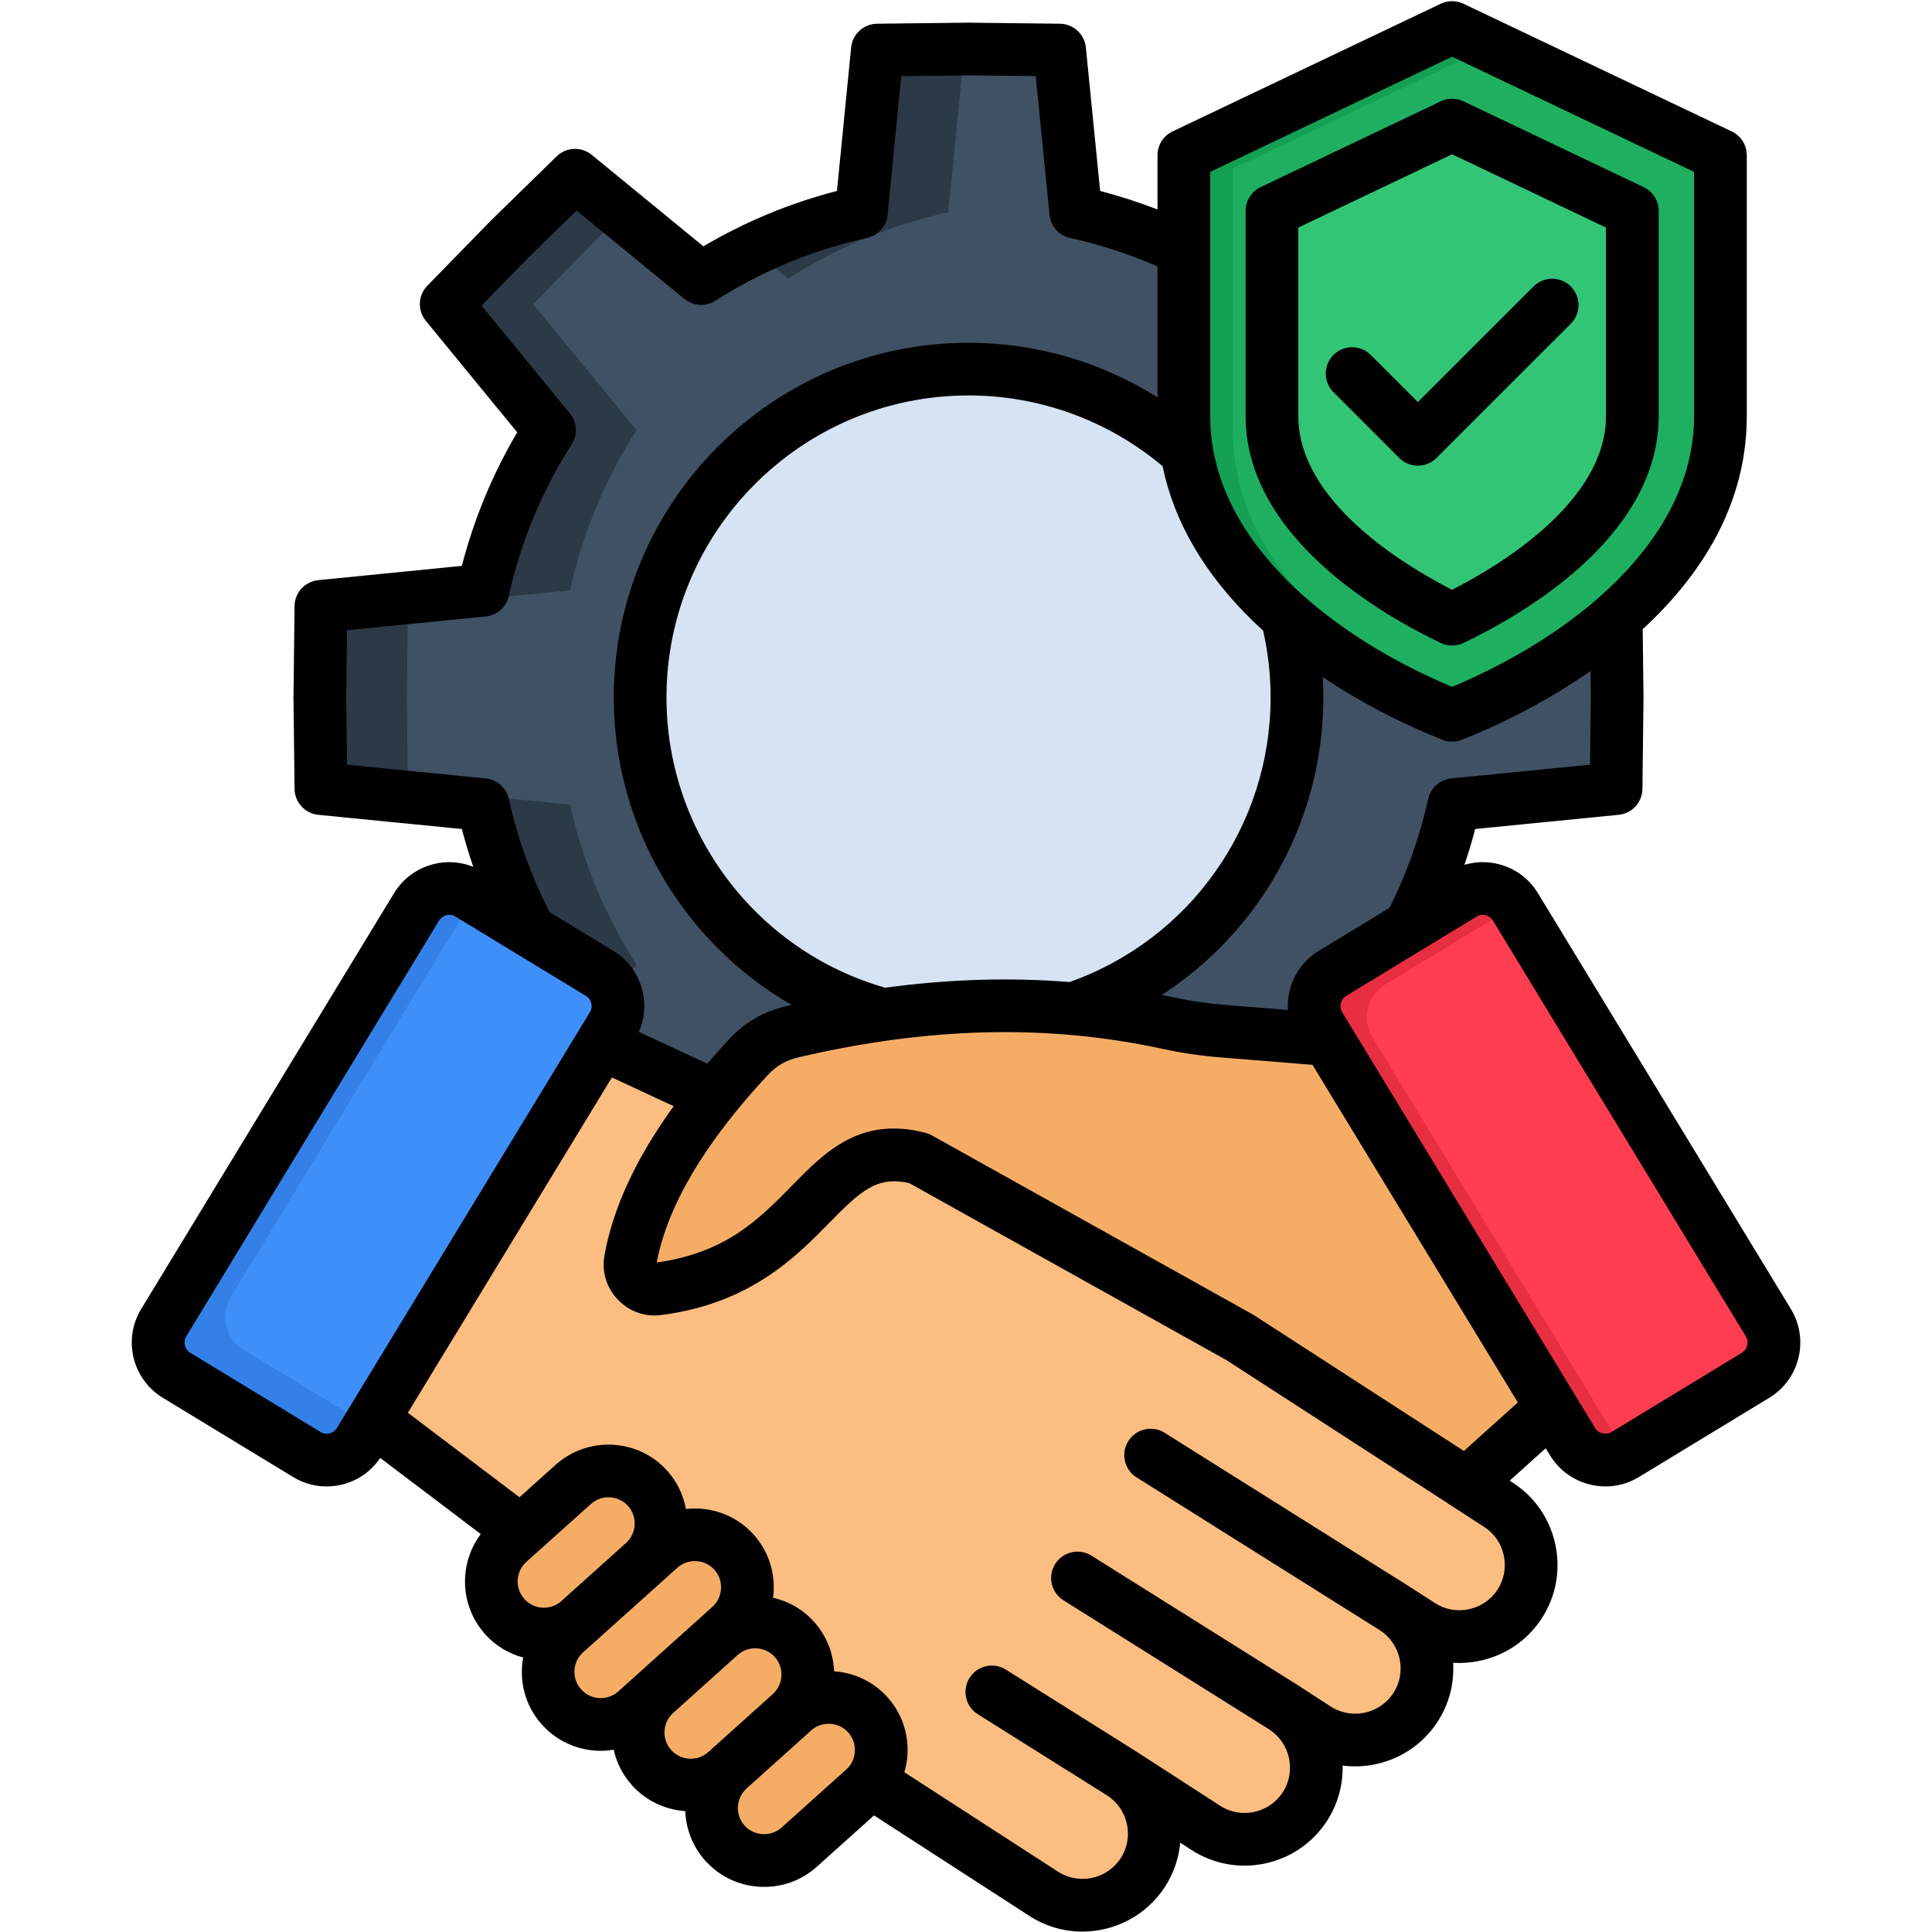
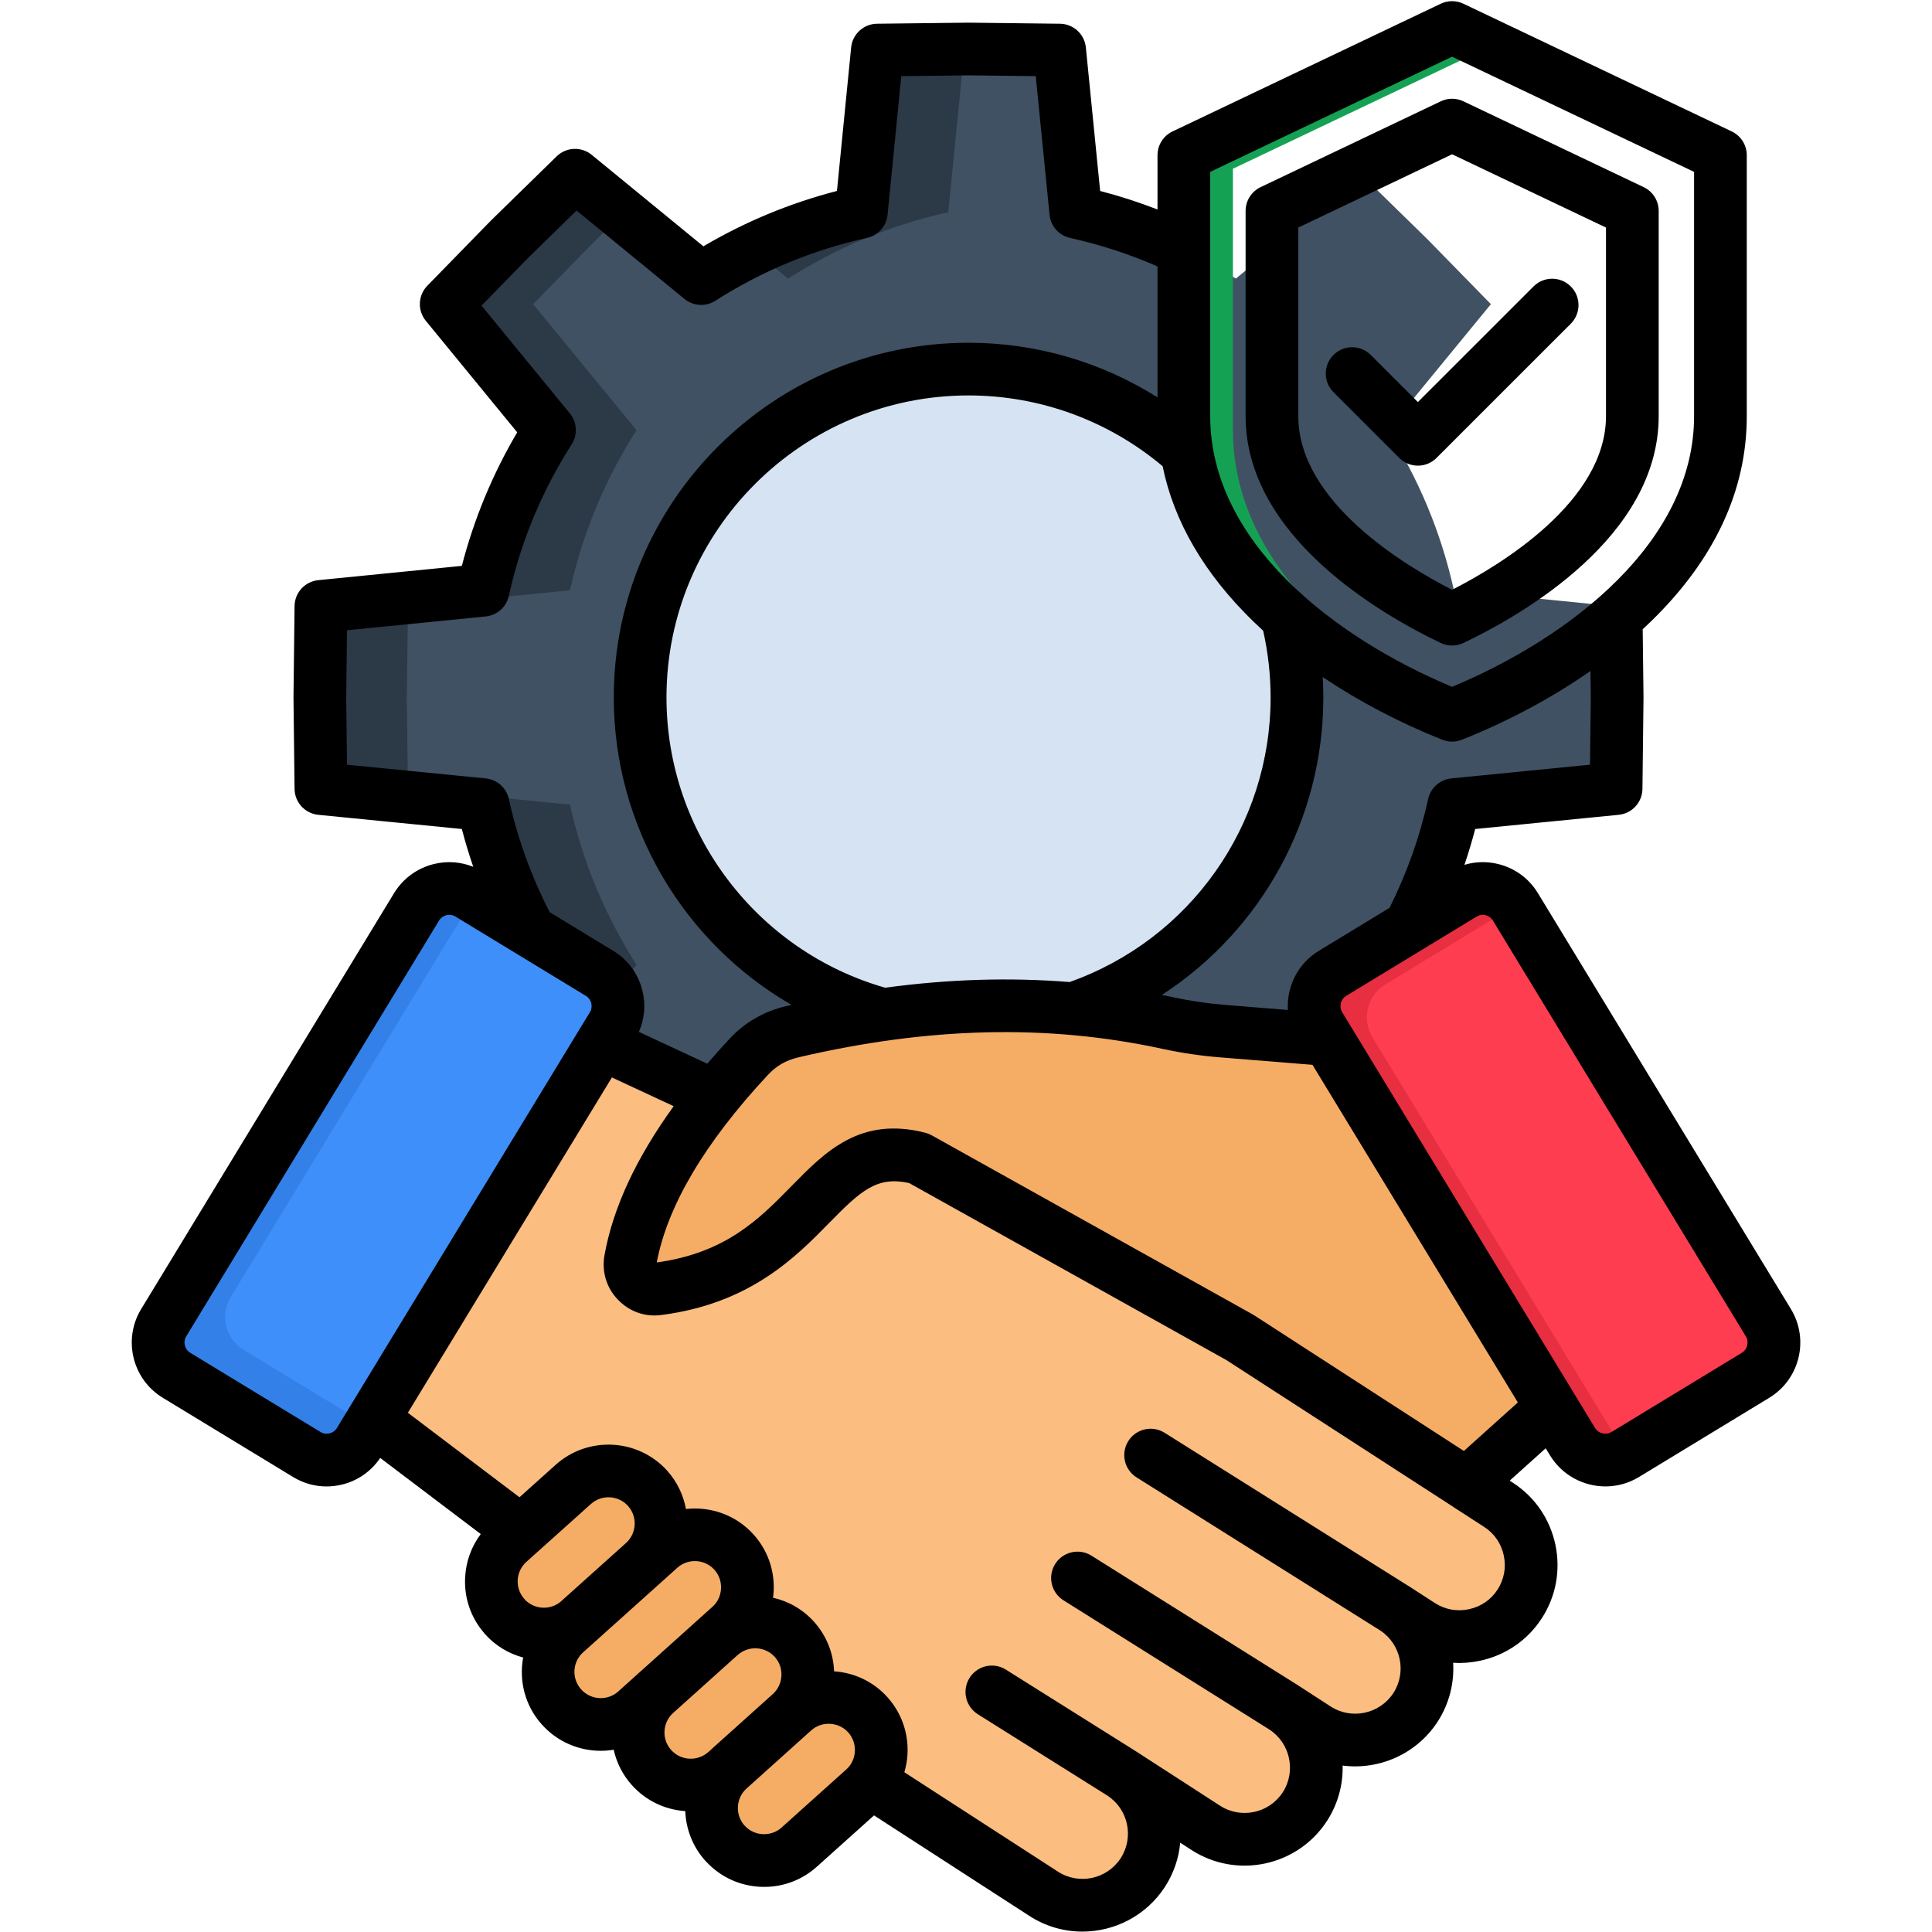
<svg xmlns="http://www.w3.org/2000/svg" width="1080" zoomAndPan="magnify" viewBox="0 0 810 810" height="1080" preserveAspectRatio="xMidYMid meet" version="1.2">
  <g id="d775e6e2bf">
    <path style=" stroke:none;fill-rule:evenodd;fill:#3f5163;fill-opacity:1;" d="M 451.023 88.984 C 475.227 94.316 497.859 103.859 518.121 116.809 L 571.008 73.48 L 598.348 100.188 L 625.062 127.52 L 581.723 180.348 C 594.676 200.602 604.223 223.273 609.555 247.469 L 677.547 254.234 L 677.996 292.414 L 677.547 330.633 L 609.555 337.355 C 604.223 361.598 594.676 384.223 581.723 404.477 L 625.062 457.352 L 598.348 484.684 L 571.008 511.344 L 518.164 468.059 C 497.906 481.008 475.227 490.555 451.023 495.887 L 444.258 563.859 L 406.07 564.309 L 367.84 563.859 L 361.117 495.887 C 336.867 490.555 314.234 481.008 293.977 468.059 L 241.086 511.344 L 213.746 484.684 L 187.078 457.352 L 230.375 404.477 C 217.422 384.227 207.875 361.598 202.543 337.355 L 134.551 330.633 L 134.102 292.414 L 134.551 254.234 L 202.543 247.469 C 207.875 223.273 217.422 200.602 230.375 180.348 L 187.078 127.52 L 213.746 100.188 L 241.086 73.48 L 293.977 116.809 C 314.234 103.859 336.867 94.316 361.117 88.984 L 367.84 21.012 L 406.07 20.562 L 444.258 21.012 Z M 451.023 88.984 " />
    <path style=" stroke:none;fill-rule:evenodd;fill:#d5e3f2;fill-opacity:1;" d="M 406.066 430.062 C 481.902 430.062 543.758 368.23 543.758 292.414 C 543.758 216.594 481.906 154.762 406.066 154.762 C 330.23 154.762 268.383 216.598 268.383 292.414 C 268.383 368.227 330.234 430.062 406.066 430.062 Z M 406.066 430.062 " />
    <path style=" stroke:none;fill-rule:evenodd;fill:#fbbd80;fill-opacity:1;" d="M 143.602 585.414 L 218.406 642.055 L 329.113 723.828 L 437.531 793.953 C 451.426 802.961 470.117 798.926 479.125 785.078 C 488.09 771.191 484.098 752.461 470.207 743.496 L 505.48 766.305 C 519.375 775.312 538.062 771.324 547.074 757.43 C 556.035 743.543 552.047 724.855 538.199 715.848 L 551.867 724.723 C 565.766 733.684 584.453 729.695 593.465 715.805 C 602.426 701.914 598.438 683.227 584.543 674.223 L 595.57 681.348 C 609.418 690.355 628.152 686.32 637.117 672.43 C 646.125 658.586 642.137 639.855 628.242 630.895 L 519.824 560.723 L 387.066 471.242 L 299.535 459.547 L 234.008 429.078 L 143.605 585.414 Z M 143.602 585.414 " />
    <path style=" stroke:none;fill-rule:evenodd;fill:#f5ad65;fill-opacity:1;" d="M 575.172 437.414 L 512.918 432.352 C 504.629 431.68 497.59 430.648 489.477 428.898 C 435.199 417.16 383.121 420.652 332.34 432.527 C 324.852 434.273 318.848 437.727 313.648 443.371 C 285.145 474.02 268.961 502.297 264.305 528.285 C 263.719 531.645 264.66 534.781 267.035 537.246 C 269.367 539.711 272.461 540.832 275.82 540.383 C 341.664 531.914 342.156 474.602 385.227 485.625 L 519.824 560.727 L 614.84 622.203 L 662.621 579.277 L 575.176 437.414 Z M 575.172 437.414 " />
    <path style=" stroke:none;fill-rule:evenodd;fill:#f5ad65;fill-opacity:1;" d="M 242.789 679.469 L 269.859 655.137 C 278.867 647.027 279.629 633.047 271.52 623.996 C 263.406 614.988 249.422 614.227 240.367 622.336 L 213.297 646.625 C 204.289 654.734 203.523 668.758 211.637 677.766 C 219.75 686.816 233.734 687.578 242.789 679.469 Z M 242.789 679.469 " />
    <path style=" stroke:none;fill-rule:evenodd;fill:#f5ad65;fill-opacity:1;" d="M 266.586 717.375 C 279.766 705.547 292.898 693.715 306.074 681.887 C 315.082 673.82 315.844 659.797 307.734 650.746 C 299.621 641.738 285.637 640.977 276.582 649.086 C 263.453 660.918 250.273 672.746 237.141 684.531 C 228.09 692.641 227.328 706.664 235.438 715.672 C 243.551 724.723 257.578 725.441 266.59 717.375 Z M 266.586 717.375 " />
    <path style=" stroke:none;fill-rule:evenodd;fill:#f5ad65;fill-opacity:1;" d="M 304.328 742.781 L 331.398 718.449 C 340.406 710.34 341.168 696.316 333.055 687.309 C 324.945 678.301 310.961 677.539 301.906 685.648 L 274.832 709.938 C 265.824 718.047 265.062 732.07 273.176 741.078 C 281.289 750.129 295.316 750.848 304.324 742.781 Z M 304.328 742.781 " />
    <path style=" stroke:none;fill-rule:evenodd;fill:#f5ad65;fill-opacity:1;" d="M 335.117 774.418 L 362.191 750.086 C 371.199 742.02 371.961 727.996 363.848 718.945 C 355.738 709.938 341.707 709.176 332.699 717.285 L 305.629 741.617 C 296.574 749.727 295.855 763.707 303.969 772.758 C 312.039 781.766 326.066 782.527 335.121 774.418 Z M 335.117 774.418 " />
-     <path style=" stroke:none;fill-rule:evenodd;fill:#1eb060;fill-opacity:1;" d="M 608.789 11.555 L 721.289 65.102 L 721.289 174.477 C 721.289 236.312 660.469 279.375 608.789 299.898 C 557.156 279.375 496.336 236.312 496.336 174.477 L 496.336 65.102 Z M 608.789 11.555 " />
-     <path style=" stroke:none;fill-rule:evenodd;fill:#32c575;fill-opacity:1;" d="M 608.789 259.613 C 643.121 243.258 684.355 213.281 684.355 174.477 L 684.355 88.445 L 608.789 52.465 L 533.266 88.445 L 533.266 174.477 C 533.266 213.281 574.5 243.258 608.789 259.613 Z M 608.789 259.613 " />
    <path style=" stroke:none;fill-rule:evenodd;fill:#3e8ff9;fill-opacity:1;" d="M 73.996 576.586 L 128.676 609.836 C 136.207 614.406 146.113 611.984 150.684 604.457 L 256.773 430.109 C 261.344 422.582 258.922 412.676 251.395 408.109 L 196.711 374.859 C 189.184 370.246 179.277 372.664 174.66 380.191 L 68.617 554.586 C 64.043 562.113 66.465 572.016 73.992 576.586 Z M 73.996 576.586 " />
    <path style=" stroke:none;fill-rule:evenodd;fill:#ff3d50;fill-opacity:1;" d="M 736.035 576.586 L 681.352 609.836 C 673.824 614.406 663.918 611.984 659.301 604.457 L 553.258 430.109 C 548.684 422.582 551.105 412.676 558.637 408.109 L 613.316 374.859 C 620.844 370.246 630.75 372.664 635.324 380.191 L 741.41 554.586 C 745.984 562.113 743.562 572.016 736.031 576.586 Z M 736.035 576.586 " />
    <path style=" stroke:none;fill-rule:evenodd;fill:#3381e8;fill-opacity:1;" d="M 154.715 597.871 L 102.098 565.879 C 94.566 561.309 92.148 551.406 96.719 543.879 L 198.773 376.117 L 196.711 374.863 C 189.184 370.246 179.277 372.668 174.66 380.195 L 68.617 554.59 C 64.043 562.117 66.465 572.02 73.992 576.59 L 128.676 609.836 C 136.203 614.406 146.109 611.988 150.68 604.457 Z M 154.715 597.871 " />
    <path style=" stroke:none;fill-rule:evenodd;fill:#e82e41;fill-opacity:1;" d="M 602.871 480.027 L 575.352 434.812 C 570.781 427.285 573.203 417.34 580.73 412.77 L 585.93 409.633 L 635.055 379.746 C 630.348 372.574 620.711 370.379 613.316 374.859 L 591.039 388.395 L 558.637 408.109 C 551.105 412.676 548.684 422.582 553.258 430.109 L 556.797 435.891 L 590.906 491.945 L 650.562 590.074 L 659.301 604.457 C 663.918 611.984 673.824 614.406 681.352 609.836 L 681.711 609.609 C 681.621 609.477 681.488 609.297 681.398 609.164 L 602.875 480.023 Z M 602.871 480.027 " />
    <path style=" stroke:none;fill-rule:evenodd;fill:#2c3947;fill-opacity:1;" d="M 397.551 88.984 L 404.32 21.012 L 424.266 20.785 L 406.066 20.562 L 367.832 21.008 L 361.109 88.984 C 345.199 92.477 329.961 97.809 315.664 104.711 L 330.41 116.809 C 350.668 103.859 373.301 94.316 397.551 88.984 Z M 397.551 88.984 " />
    <path style=" stroke:none;fill-rule:evenodd;fill:#2c3947;fill-opacity:1;" d="M 223.516 127.52 L 250.23 100.188 L 260.898 89.746 L 241.086 73.48 L 213.746 100.188 L 187.078 127.52 L 230.375 180.348 C 217.422 200.602 207.875 223.273 202.543 247.469 L 134.551 254.234 L 134.102 292.414 L 134.551 330.633 L 202.543 337.355 C 206.664 356.039 213.297 373.828 222.039 390.273 L 251.395 408.109 C 254.355 409.898 256.551 412.543 257.805 415.547 L 266.859 404.477 C 253.906 384.227 244.316 361.598 238.98 337.355 L 171.035 330.633 L 170.539 292.414 L 171.035 254.234 L 238.98 247.469 C 244.316 223.273 253.906 200.602 266.859 180.348 L 223.52 127.52 Z M 223.516 127.52 " />
    <path style=" stroke:none;fill-rule:evenodd;fill:#15a154;fill-opacity:1;" d="M 516.91 116.047 L 516.91 70.746 L 625.059 19.309 L 608.789 11.555 L 496.336 65.102 L 496.336 174.477 C 496.336 179.633 496.738 184.648 497.547 189.578 C 502.027 216.777 518.344 239.898 539.543 258.539 C 560.203 276.73 585.438 290.621 608.789 299.898 C 610.133 299.402 611.434 298.867 612.777 298.281 C 565.539 275.699 516.91 235.418 516.91 180.168 Z M 516.91 116.047 " />
    <path style=" stroke:none;fill-rule:nonzero;fill:#000000;fill-opacity:1;" d="M 750.859 548.84 L 644.773 374.449 C 641.023 368.273 635.074 363.93 628.023 362.223 C 623.301 361.078 618.484 361.242 613.973 362.586 C 615.652 357.625 617.168 352.617 618.477 347.562 L 678.641 341.613 C 684.242 341.059 688.535 336.379 688.602 330.75 L 689.047 292.527 L 689.047 292.266 L 688.707 263.809 C 689.867 262.738 691.012 261.664 692.125 260.582 C 718.812 234.641 732.344 205.668 732.344 174.461 L 732.344 65.082 C 732.344 60.82 729.895 56.941 726.047 55.109 L 613.543 1.562 C 610.539 0.129 607.047 0.137 604.043 1.562 L 491.586 55.109 C 487.738 56.941 485.289 60.82 485.289 65.082 L 485.289 87.82 C 477.426 84.781 469.395 82.18 461.242 80.062 L 455.25 19.898 C 454.691 14.301 450.016 10.016 444.387 9.949 L 406.199 9.5 L 405.941 9.5 L 367.711 9.949 C 362.078 10.016 357.398 14.305 356.844 19.906 L 350.895 80.059 C 331.223 85.148 312.449 92.93 294.895 103.27 L 248.086 64.922 C 243.73 61.355 237.391 61.629 233.363 65.562 L 206.023 92.27 C 205.961 92.332 205.898 92.395 205.836 92.457 L 179.164 119.793 C 175.238 123.816 174.965 130.152 178.527 134.504 L 216.844 181.258 C 206.512 198.793 198.727 217.562 193.629 237.246 L 133.449 243.234 C 127.848 243.793 123.562 248.469 123.496 254.094 L 123.047 292.273 L 123.047 292.531 L 123.496 330.754 C 123.562 336.383 127.852 341.062 133.457 341.617 L 193.629 347.562 C 195.016 352.906 196.625 358.188 198.41 363.414 C 193.23 361.328 187.543 360.883 181.988 362.23 C 174.961 363.934 169.012 368.262 165.219 374.445 L 59.168 548.852 C 51.422 561.605 55.5 578.281 68.254 586.027 L 122.938 619.273 C 127.211 621.867 132.016 623.199 136.906 623.199 C 139.066 623.199 141.25 622.938 143.406 622.41 C 150.027 620.793 155.648 616.832 159.406 611.246 L 201.559 643.156 C 197.656 648.355 195.367 654.602 195.008 661.266 C 194.551 669.805 197.312 677.996 202.801 684.445 C 202.996 684.703 203.203 684.957 203.426 685.199 C 207.832 690.09 213.395 693.32 219.332 694.93 C 217.535 704.688 220.082 715.133 227.207 723.043 C 233.734 730.328 242.785 734.035 251.875 734.035 C 253.688 734.035 255.5 733.871 257.293 733.574 C 258.484 738.941 261.016 744.086 264.945 748.449 C 270.918 755.113 279.008 758.746 287.305 759.32 C 287.59 766.754 290.352 774.133 295.672 780.105 C 295.902 780.367 296.152 780.617 296.406 780.852 C 302.223 786.973 310.055 790.582 318.574 791.039 C 319.188 791.07 319.793 791.086 320.402 791.086 C 328.586 791.086 336.355 788.121 342.453 782.637 L 366.438 761.117 L 431.512 803.215 C 438.395 807.691 446.137 809.832 453.801 809.832 C 467.273 809.832 480.508 803.219 488.41 791.07 C 492.133 785.309 494.227 778.961 494.812 772.562 L 499.473 775.578 C 518.496 787.906 544.008 782.465 556.359 763.422 C 560.98 756.262 563.09 748.18 562.906 740.227 C 578.125 742.168 593.859 735.5 602.75 721.797 C 607.66 714.191 609.73 705.555 609.238 697.137 C 612.941 697.363 616.707 697.09 620.445 696.293 C 631.23 694 640.445 687.672 646.391 678.488 C 652.367 669.277 654.383 658.27 652.07 647.484 C 649.762 636.73 643.426 627.543 634.246 621.617 L 632.945 620.777 L 648.043 607.199 L 649.887 610.227 C 655.008 618.574 663.953 623.188 673.102 623.188 C 677.891 623.188 682.73 621.922 687.102 619.27 L 741.777 586.027 C 754.535 578.281 758.609 561.605 750.859 548.844 Z M 666.949 292.398 L 666.617 320.602 L 608.469 326.352 C 603.707 326.824 599.789 330.309 598.762 334.98 C 595.324 350.688 589.867 366.02 582.57 380.617 L 552.906 398.656 C 544.039 404.039 539.379 413.738 539.957 423.438 L 513.816 421.328 C 505.984 420.695 499.402 419.723 491.82 418.09 C 490.246 417.75 488.664 417.461 487.09 417.141 C 528.652 390.184 554.809 343.641 554.809 292.398 C 554.809 289.551 554.719 286.707 554.555 283.863 C 569.684 294.02 586.738 303 604.715 310.145 C 606.023 310.664 607.41 310.926 608.797 310.926 C 610.18 310.926 611.562 310.664 612.875 310.145 C 632.363 302.406 650.773 292.516 666.816 281.309 Z M 371.109 414.105 C 317.031 398.625 279.426 348.887 279.426 292.398 C 279.426 222.59 336.238 165.789 406.066 165.789 C 435.934 165.789 464.672 176.316 487.434 195.457 C 492.184 218.723 504.906 240.559 525.5 260.582 C 526.828 261.871 528.195 263.152 529.586 264.426 C 531.656 273.617 532.711 283.012 532.711 292.398 C 532.711 346.152 498.918 393.832 448.43 411.727 C 423.379 409.719 397.719 410.496 371.109 414.105 Z M 507.387 72.055 L 608.797 23.77 L 710.25 72.059 L 710.25 174.461 C 710.25 227.031 658.598 267.172 608.797 287.957 C 559.016 267.164 507.387 227.016 507.387 174.461 Z M 145.477 320.605 L 145.145 292.398 L 145.477 264.234 L 203.633 258.449 C 208.387 257.973 212.301 254.5 213.324 249.836 C 218.312 227.211 227.18 205.828 239.68 186.285 C 242.254 182.258 241.945 177.031 238.918 173.332 L 201.883 128.141 L 221.555 107.977 L 241.73 88.273 L 286.969 125.336 C 290.668 128.363 295.895 128.676 299.922 126.098 C 319.496 113.59 340.883 104.723 363.488 99.754 C 368.16 98.727 371.641 94.812 372.109 90.055 L 377.859 31.918 L 406.07 31.59 L 434.242 31.918 L 440.031 90.062 C 440.504 94.812 443.977 98.723 448.641 99.754 C 461.203 102.527 473.496 106.547 485.293 111.707 L 485.293 166.602 C 461.723 151.738 434.324 143.703 406.07 143.703 C 324.055 143.703 257.332 210.406 257.332 292.402 C 257.332 346.453 286.656 395.242 331.879 421.309 C 331.195 421.465 330.516 421.602 329.824 421.766 C 320.137 424.027 312.188 428.645 305.559 435.84 C 302.402 439.23 299.414 442.605 296.535 445.965 L 267.855 432.617 C 270.223 427.219 270.781 421.219 269.352 415.367 C 267.633 408.332 263.293 402.398 257.133 398.66 L 230.438 382.43 C 222.715 367.359 216.949 351.418 213.328 334.969 C 212.301 330.301 208.383 326.824 203.625 326.355 Z M 146.992 589.254 C 146.949 589.324 146.906 589.395 146.867 589.461 L 141.234 598.719 C 140.316 600.23 138.914 600.762 138.16 600.945 C 137.406 601.129 135.914 601.305 134.414 600.391 L 79.73 567.141 C 79.73 567.141 79.727 567.141 79.723 567.137 C 77.422 565.738 76.656 562.613 78.051 560.316 L 184.074 385.953 C 185.02 384.418 186.434 383.879 187.195 383.695 C 187.492 383.621 187.902 383.551 188.391 383.551 C 189.129 383.551 190.039 383.719 190.969 384.285 L 216.18 399.613 C 216.316 399.699 216.449 399.785 216.59 399.863 L 245.656 417.539 C 247.168 418.457 247.703 419.855 247.887 420.609 C 248.07 421.367 248.242 422.855 247.328 424.355 Z M 220.227 670.816 C 220.105 670.664 219.977 670.516 219.844 670.367 C 215.789 665.867 216.168 658.895 220.672 654.836 L 225.379 650.613 C 225.395 650.602 225.41 650.586 225.422 650.574 L 247.738 630.559 C 252.258 626.504 259.246 626.871 263.285 631.359 C 267.293 635.828 266.973 642.695 262.617 646.773 C 253.387 655.078 244.137 663.379 234.875 671.672 C 230.496 675.133 224.168 674.773 220.227 670.82 Z M 267.438 701.723 C 267.34 701.812 267.258 701.914 267.16 702.004 C 264.512 704.383 261.863 706.762 259.215 709.145 C 254.691 713.199 247.715 712.816 243.645 708.277 C 239.59 703.773 239.969 696.801 244.457 692.758 C 246.203 691.195 247.945 689.629 249.691 688.07 C 249.844 687.938 250.008 687.824 250.16 687.688 C 250.301 687.559 250.43 687.422 250.562 687.289 C 259.457 679.324 268.34 671.352 277.203 663.379 C 277.219 663.363 277.238 663.352 277.25 663.336 C 277.266 663.324 277.281 663.309 277.293 663.297 C 279.512 661.297 281.738 659.301 283.953 657.305 C 286.062 655.418 288.699 654.492 291.328 654.492 C 294.344 654.492 297.344 655.711 299.504 658.109 C 301.457 660.293 302.449 663.125 302.289 666.086 C 302.133 669.035 300.859 671.723 298.691 673.66 C 292.102 679.578 285.523 685.496 278.941 691.414 C 275.219 694.762 271.484 698.113 267.758 701.465 C 267.656 701.551 267.543 701.629 267.441 701.723 Z M 297.613 734.016 C 297.391 734.188 297.168 734.359 296.957 734.551 C 292.43 738.602 285.449 738.223 281.383 733.684 C 277.414 729.277 277.703 722.516 281.953 718.414 C 285.875 714.891 289.797 711.363 293.719 707.84 C 298.84 703.23 303.965 698.629 309.09 694.027 C 309.152 693.973 309.219 693.93 309.277 693.871 C 313.801 689.816 320.785 690.188 324.848 694.695 C 326.789 696.855 327.773 699.668 327.617 702.621 C 327.457 705.578 326.176 708.285 324.004 710.238 C 323.988 710.254 323.973 710.273 323.953 710.293 L 298.254 733.387 C 298.027 733.586 297.836 733.812 297.617 734.016 Z M 358.406 734.289 C 358.246 737.234 356.973 739.922 354.809 741.859 L 327.691 766.191 C 327.691 766.191 327.684 766.203 327.68 766.207 C 325.52 768.148 322.711 769.121 319.758 768.973 C 316.812 768.816 314.125 767.543 312.195 765.387 C 312.062 765.238 311.926 765.094 311.789 764.957 C 308.148 760.41 308.637 753.746 313.008 749.828 L 340.09 725.492 C 342.246 723.547 345.051 722.559 348.016 722.723 C 350.977 722.883 353.68 724.164 355.617 726.312 C 357.574 728.496 358.562 731.328 358.406 734.289 Z M 627.844 666.469 C 625.105 670.699 620.844 673.617 615.844 674.68 C 610.859 675.742 605.801 674.82 601.57 672.066 L 590.543 664.941 C 590.473 664.898 590.406 664.863 590.336 664.824 L 488.277 600.703 C 483.109 597.453 476.293 599.016 473.047 604.176 C 469.797 609.344 471.355 616.16 476.52 619.406 L 578.578 683.527 C 578.59 683.535 578.605 683.539 578.617 683.547 C 587.352 689.273 589.852 701.031 584.195 709.793 C 578.488 718.59 566.672 721.121 557.887 715.453 L 544.227 706.59 C 544.227 706.59 544.227 706.59 544.223 706.59 L 544.215 706.582 C 544.18 706.559 544.145 706.543 544.109 706.52 C 544.051 706.484 543.996 706.441 543.941 706.402 L 457.613 652.227 C 452.449 648.984 445.629 650.543 442.383 655.711 C 439.141 660.875 440.699 667.691 445.867 670.938 L 532.141 725.078 C 532.152 725.086 532.164 725.098 532.176 725.105 C 540.957 730.816 543.477 742.629 537.805 751.422 C 532.098 760.223 520.297 762.742 511.48 757.027 L 476.309 734.285 C 476.27 734.262 476.234 734.238 476.195 734.215 C 476.094 734.148 475.984 734.094 475.883 734.031 C 475.785 733.965 475.691 733.891 475.59 733.828 L 421.715 699.996 C 416.543 696.75 409.727 698.309 406.484 703.473 C 403.238 708.641 404.797 715.457 409.961 718.703 L 463.836 752.535 C 463.895 752.57 463.953 752.594 464.008 752.625 C 464.078 752.672 464.141 752.723 464.207 752.77 L 464.273 752.812 C 473.031 758.504 475.531 770.273 469.863 779.055 C 464.129 787.867 452.324 790.391 443.531 784.676 L 379.156 743.027 C 379.863 740.59 380.328 738.07 380.469 735.469 C 380.941 726.625 377.961 718.137 372.055 711.547 C 366.27 705.121 358.34 701.301 349.691 700.711 C 349.402 692.988 346.473 685.695 341.262 679.91 C 336.543 674.672 330.504 671.316 324.09 669.848 C 324.203 668.992 324.305 668.137 324.355 667.27 C 324.828 658.426 321.848 649.938 315.941 643.348 C 308.523 635.113 297.863 631.504 287.586 632.656 C 286.516 626.871 283.93 621.289 279.723 616.598 C 267.531 603.066 246.566 601.941 232.984 614.109 L 217.797 627.734 L 171 592.309 L 256.543 451.723 L 282.445 463.773 C 266.699 485.52 256.949 506.488 253.414 526.387 C 252.234 533.191 254.297 539.941 259.004 544.824 C 263.773 549.867 270.438 552.234 277.23 551.328 C 314.492 546.535 333.645 526.996 347.629 512.727 C 360.965 499.117 367.66 493.016 381.168 496.004 L 514.121 570.188 L 608.84 631.469 C 608.887 631.5 608.941 631.52 608.988 631.551 C 609.18 631.691 609.363 631.832 609.562 631.965 L 622.258 640.172 C 626.48 642.895 629.395 647.137 630.461 652.113 C 631.535 657.117 630.605 662.211 627.844 666.473 Z M 613.746 608.328 L 525.824 551.445 C 525.625 551.312 525.418 551.191 525.207 551.074 L 390.609 475.973 C 389.777 475.508 388.887 475.152 387.965 474.914 C 360.613 467.914 345.988 482.836 331.844 497.266 C 318.344 511.043 304.387 525.281 275.344 529.293 C 279.836 505.531 295.441 479.156 321.773 450.844 C 325.438 446.863 329.469 444.531 334.855 443.273 C 389.461 430.508 439.277 429.332 487.152 439.688 C 495.746 441.535 503.184 442.633 512.035 443.348 L 550.266 446.434 L 636.363 587.984 Z M 730.309 567.141 C 730.309 567.141 730.301 567.141 730.301 567.145 L 675.625 600.387 C 673.316 601.793 670.156 601.012 668.746 598.711 L 660.137 584.555 C 660.102 584.492 660.062 584.426 660.023 584.363 L 566.52 430.641 C 566.32 430.27 566.105 429.906 565.863 429.562 L 562.703 424.367 C 561.305 422.062 562.07 418.938 564.379 417.535 L 619.094 384.266 C 619.996 383.711 620.895 383.555 621.629 383.555 C 622.113 383.555 622.523 383.625 622.82 383.695 C 623.574 383.875 624.969 384.406 625.887 385.922 L 731.973 560.309 C 733.371 562.613 732.609 565.742 730.305 567.141 Z M 604.035 269.57 C 605.539 270.285 607.168 270.645 608.793 270.645 C 610.418 270.645 612.043 270.285 613.547 269.57 C 638.164 257.848 695.414 225.105 695.414 174.461 L 695.414 88.43 C 695.414 84.168 692.961 80.289 689.117 78.457 L 613.547 42.473 C 610.539 41.047 607.047 41.043 604.043 42.473 L 528.52 78.457 C 524.672 80.289 522.223 84.168 522.223 88.43 L 522.223 174.461 C 522.223 225.074 579.438 257.832 604.039 269.566 Z M 544.32 95.402 L 608.797 64.684 L 673.316 95.402 L 673.316 174.461 C 673.316 210.34 628.73 237.113 608.797 247.281 C 588.875 237.105 544.32 210.32 544.32 174.461 Z M 586.641 191.996 L 559.074 164.438 C 554.758 160.125 554.758 153.129 559.074 148.816 C 563.391 144.504 570.387 144.504 574.699 148.816 L 594.453 168.566 L 642.938 120.094 C 647.254 115.777 654.246 115.777 658.562 120.094 C 662.875 124.41 662.875 131.398 658.562 135.715 L 602.266 191.996 C 600.109 194.152 597.281 195.23 594.453 195.23 C 591.629 195.23 588.801 194.152 586.645 191.996 Z M 586.641 191.996 " />
  </g>
</svg>